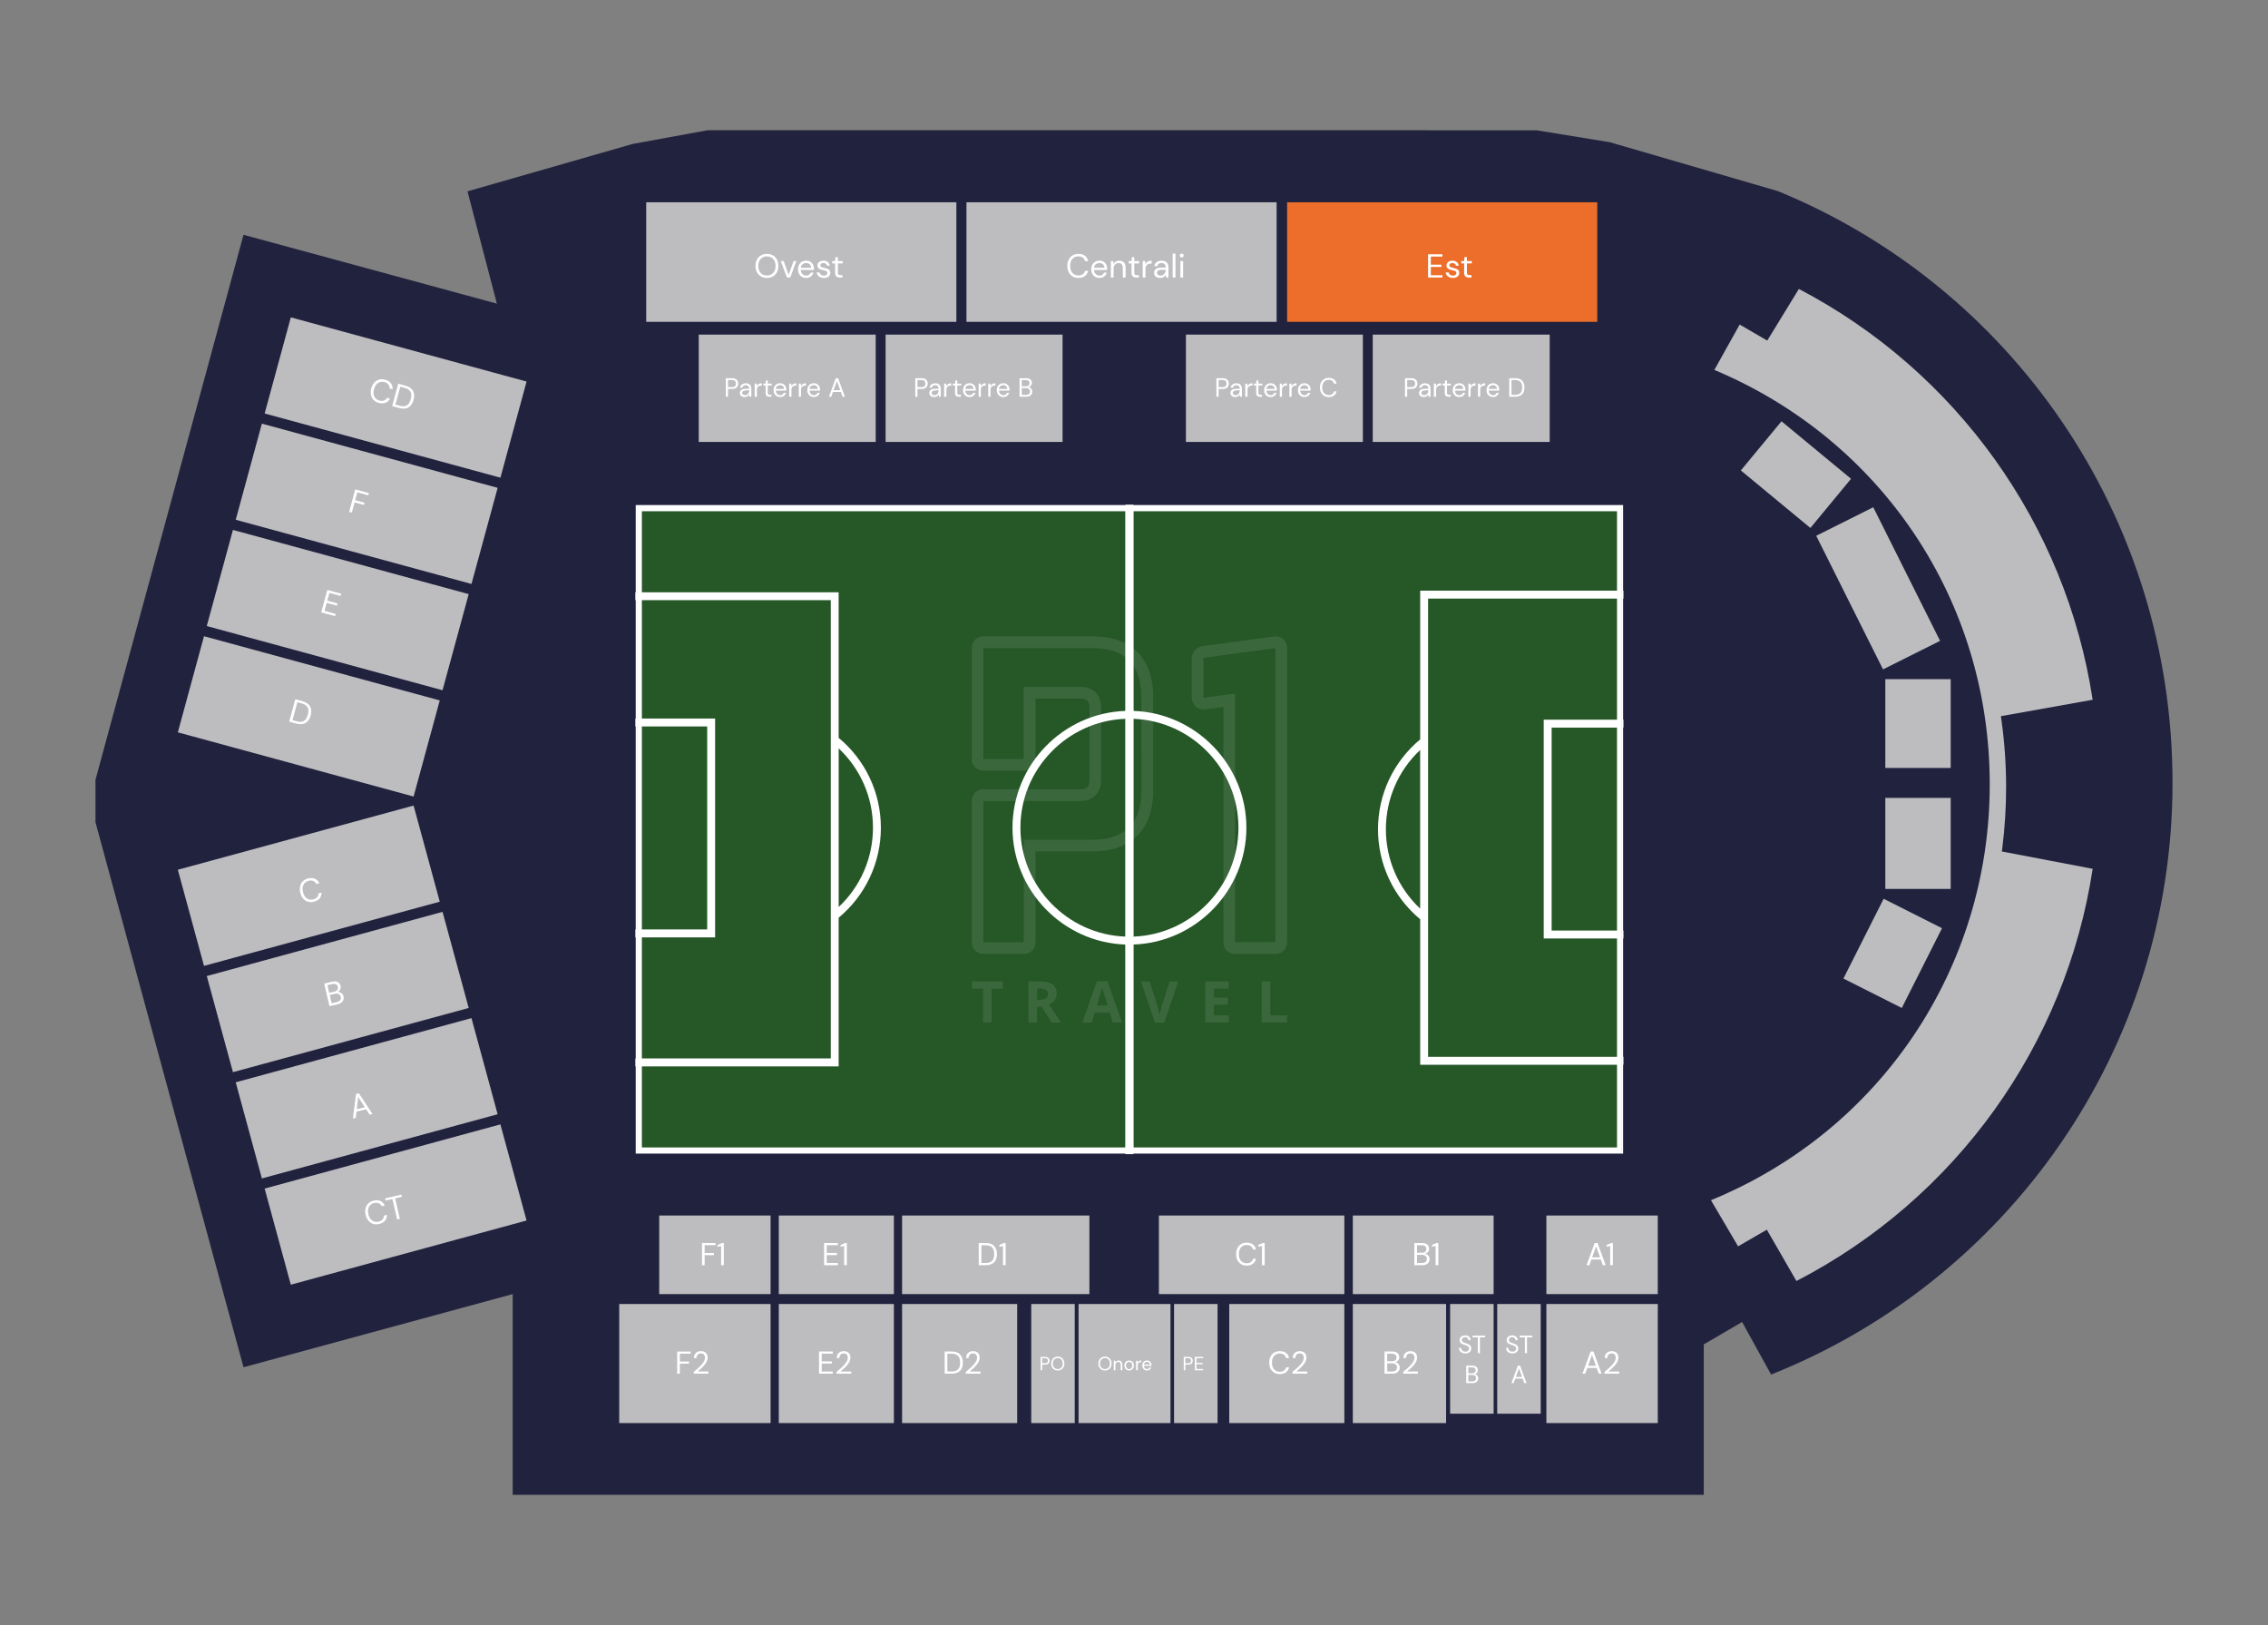
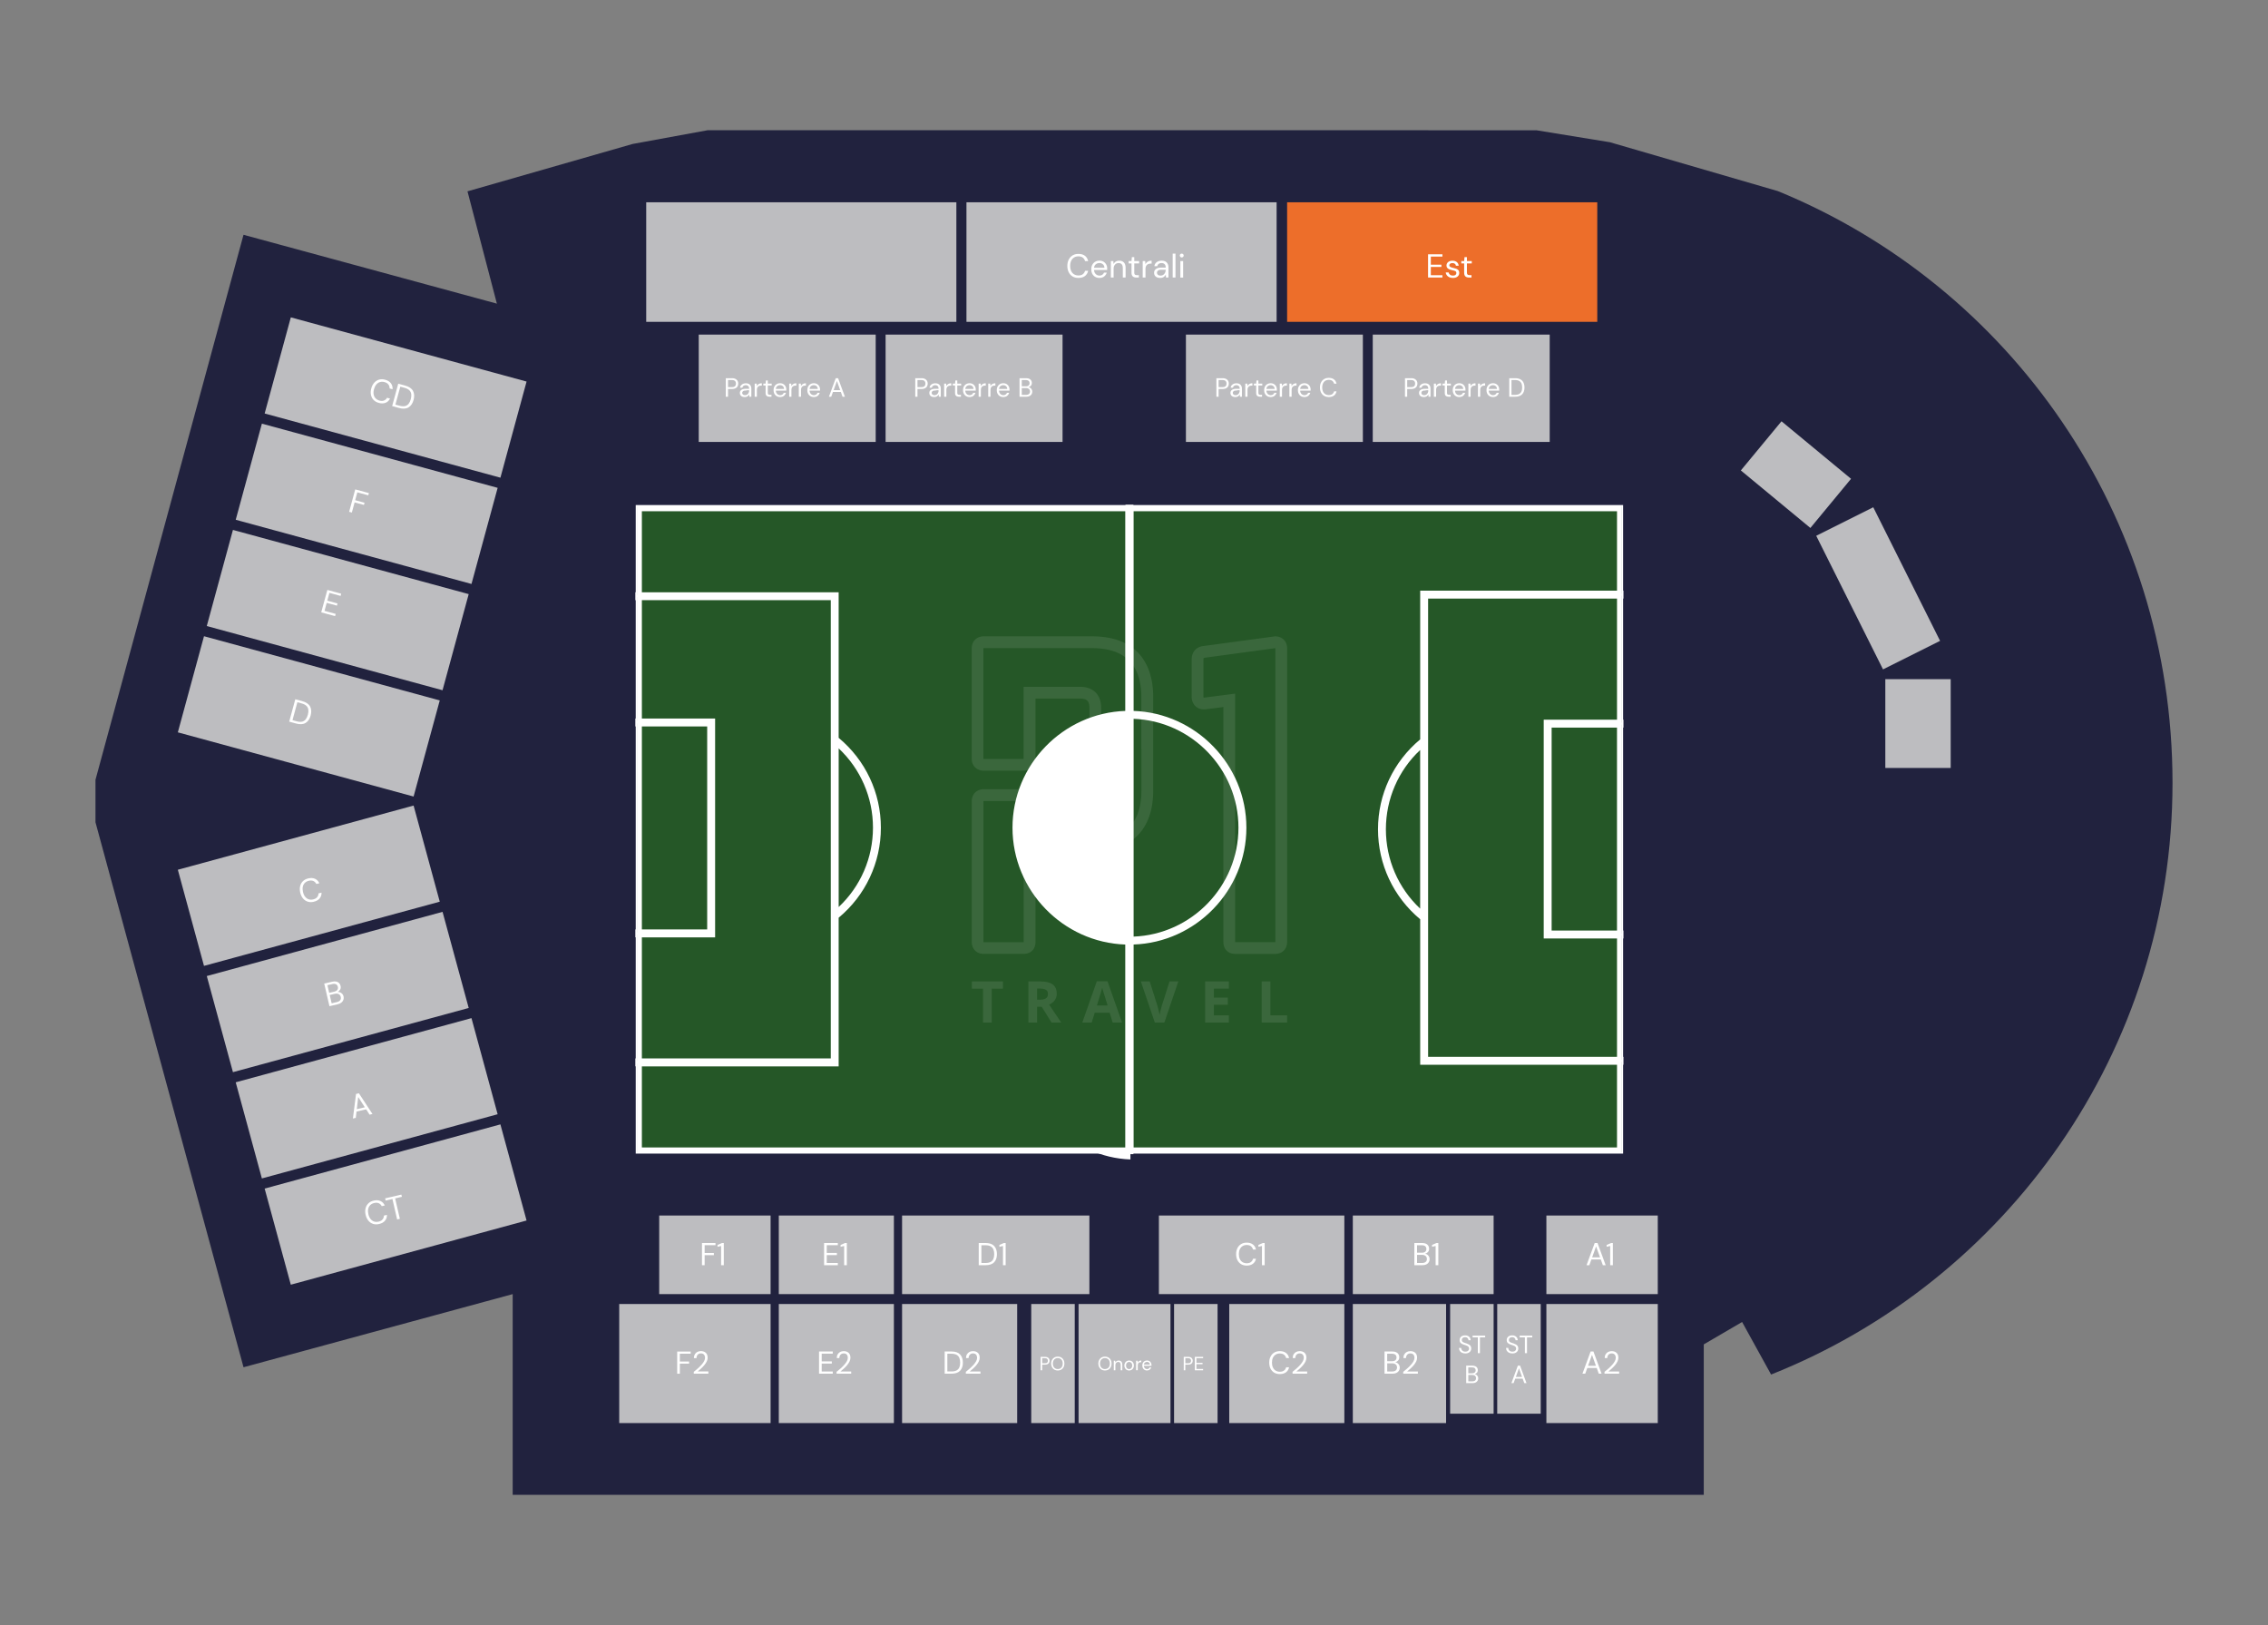
<svg xmlns="http://www.w3.org/2000/svg" id="Laag_1" data-name="Laag 1" viewBox="0 0 1072 768">
  <rect x="0" y="0" width="1072" height="768" fill="#808080" stroke="none" />
  <defs>
    <style>.cls-1{opacity:.1}.cls-2{stroke:#fff;stroke-miterlimit:10;stroke-width:.67px}.cls-2,.cls-3{fill:#255727}.cls-3,.cls-4,.cls-5,.cls-6,.cls-7{stroke-width:0}.cls-4{fill:#21223e}.cls-5{fill:#bdbdc0}.cls-6{fill:#fff}.cls-7{fill:#ed6e2a}</style>
  </defs>
  <g id="Sinigaglia">
    <path d="m840.17 90.27-79.21-23.05-34.65-5.64-102.94-.04H334.51l-35.49 6.5-78.06 22.39 13.9 53.07-119.76-32.54-69.97 257.57v20.07l69.98 257.57 127.22-34.57v94.85h562.98v-71.09l18.12-10.58 13.7 24.83c111.16-44.18 189.74-152.73 189.74-279.63s-76.99-234.87-186.7-279.73Z" class="cls-4" />
    <g id="Stand">
      <g>
        <path d="m822.835 222.333 19.214-23.234 32.868 27.18-19.215 23.234zM891.12 320.98h30.9v41.95h-30.9zM858.46 253.217l26.966-13.486L917 302.866l-26.965 13.486z" class="cls-5" />
-         <path d="M989.12 410.62C976.47 494 924.3 566.58 849.1 605.41l-13.98-24.26-13.59 7.87-12.82-21.8c80.13-32.85 131.77-109.75 131.77-196.53s-51.01-162.64-130.17-195.87l11.97-21.43 13.03 7.58 14.95-24.41c74.53 38.96 126.27 111.31 138.86 194.15l-43.37 7.76.26 1.87c1.47 10.43 2.21 21.11 2.21 31.73 0 9.54-.6 19.13-1.78 28.51l-.23 1.83 42.91 8.19Z" class="cls-5" />
-         <path d="m871.315 462.46 19.01-37.698 27.59 13.913-19.009 37.698zM891.12 377.09h30.9v43.01h-30.9z" class="cls-5" />
      </g>
    </g>
    <g id="Ground">
      <path d="M533.2 444.7c-29.85 0-54.13-24.28-54.13-54.13s24.28-54.13 54.13-54.13 54.13 24.28 54.13 54.13-24.28 54.13-54.13 54.13Zm0-106.85c-29.07 0-52.73 23.65-52.73 52.73s23.65 52.73 52.73 52.73 52.73-23.65 52.73-52.73-23.65-52.73-52.73-52.73Z" class="cls-6" />
      <g>
        <path d="m394.26 432.76-.88-1.09c12.51-10.07 19.69-25.05 19.69-41.09s-7.17-31.01-19.68-41.09l.88-1.09c12.84 10.34 20.2 25.71 20.2 42.18s-7.37 31.85-20.21 42.19Z" class="cls-6" />
-         <path d="M394.51 502.26h-93.78v-1.4h92.38V281.81h-92.38v-1.4h93.78v221.85z" class="cls-6" />
-         <path d="M336.08 441.25h-35.35v-1.4h33.95v-98.33h-33.95v-1.4h35.35v101.13z" class="cls-6" />
      </g>
      <g>
        <path d="M672.13 433.51c-12.84-10.34-20.2-25.71-20.2-42.17s7.37-31.85 20.21-42.19l.88 1.09c-12.52 10.07-19.69 25.05-19.69 41.1s7.17 31.01 19.68 41.09l-.88 1.09Z" class="cls-6" />
        <path d="M765.67 501.5h-93.78V279.65h93.78v1.4h-92.38V500.1h92.38v1.4z" class="cls-6" />
        <path d="M765.67 441.78h-35.35V340.66h35.35v1.4h-33.95v98.32h33.95v1.4z" class="cls-6" />
      </g>
      <g id="Ground-2" data-name="Ground">
        <path d="M534.54 337.11c-.24-.02-.46-.02-.7-.02s-.46 0-.7.02c-29.52.36-53.4 24.48-53.4 54.06s23.88 53.72 53.4 54.08c.24.02.46.02.7.02s.46 0 .7-.02c29.5-.36 53.4-24.48 53.4-54.08s-23.9-53.7-53.4-54.06Zm0 106.73c-.22.02-.46.02-.7.02s-.48 0-.7-.02c-28.74-.36-52-23.86-52-52.68s23.26-52.3 52-52.66c.22-.02.46-.02.7-.02s.48 0 .7.02c28.74.36 52 23.86 52 52.66s-23.26 52.32-52 52.68Z" class="cls-2" />
        <g>
          <g>
            <path d="M415.19 391.17c0 16.36-7.26 31.64-19.96 41.98-.08.06-.16.14-.24.2l-.88-1.1c.38-.3.76-.62 1.12-.96 11.8-10 18.56-24.56 18.56-40.12s-6.76-30.08-18.56-40.1c-.36-.34-.74-.66-1.12-.96l.88-1.08c.08.06.16.14.24.2 12.7 10.34 19.96 25.6 19.96 41.94Z" class="cls-3" />
            <path d="m395.05 434.8-.98-.72-1.61-2.02.92-.73c.36-.29.71-.59 1.05-.9 11.57-9.81 18.19-24.11 18.19-39.26s-6.61-29.41-18.15-39.21c-.38-.35-.73-.65-1.09-.93l-.93-.74 2.35-2.89 1.13.89c13 10.58 20.43 26.2 20.43 42.88s-7.43 32.33-20.39 42.89l-.92.75Z" class="cls-6" />
          </g>
          <g>
            <path d="M395.23 281.07v221.71h-93.71v-1.4h92.33V282.47h-92.33v-1.4h93.71z" class="cls-3" />
            <path d="M396.4 503.95h-96.06v-3.74h92.34V283.65h-92.34v-3.75h96.06v224.05z" class="cls-6" />
          </g>
          <g>
            <path d="M336.83 340.75v101.07h-35.31v-1.4h33.91v-98.27h-33.91v-1.4h35.31z" class="cls-3" />
            <path d="M338.01 442.99h-37.67v-3.74h33.92v-95.93h-33.92v-3.74h37.67v103.41z" class="cls-6" />
          </g>
        </g>
        <g>
          <g>
            <path d="M672.43 432.02c.36.34.74.66 1.12.96l-.88 1.1c-.08-.06-.16-.14-.24-.2-12.68-10.34-19.94-25.6-19.94-41.96s7.26-31.6 19.94-41.94c.08-.08.18-.14.26-.22l.88 1.1c-.38.3-.76.62-1.14.98-11.82 10-18.54 24.56-18.54 40.08s6.74 30.1 18.54 40.1Z" class="cls-3" />
            <path d="m672.87 435.71-1.18-.92c-12.95-10.56-20.37-26.18-20.37-42.87s7.43-32.29 20.37-42.85l.93-.93.99.88 1.62 2.02-.93.73c-.35.28-.71.58-1.06.91-11.57 9.79-18.17 24.07-18.17 39.23s6.61 29.44 18.12 39.2l.05.04c.33.32.68.61 1.04.89l.93.73-2.34 2.92Z" class="cls-6" />
          </g>
          <g>
            <path d="M673.83 281.71v218.93h92.31v1.4h-93.71V280.31h93.71v1.4h-92.31z" class="cls-3" />
            <path d="M767.32 503.21h-96.06V279.14h96.06v3.75H675v216.58h92.32v3.74z" class="cls-6" />
          </g>
          <g>
            <path d="M732.23 342.69v98.27h33.91v1.38h-35.31V341.29h35.31v1.4h-33.91z" class="cls-3" />
            <path d="M767.32 443.51h-37.67V340.12h37.67v3.74H733.4v95.93h33.92v3.72z" class="cls-6" />
          </g>
        </g>
        <path d="M300.82 239.02v305.84h466.03V239.02H300.82Zm464.65 304.44H302.22V240.42h463.25v303.04Z" class="cls-2" />
        <g>
          <path d="M732.23 342.69h33.24v98.27h-33.24z" class="cls-3" />
          <path d="M766.64 442.13h-35.58V341.51h35.58v100.62Zm-33.24-2.34h30.89v-95.93H733.4v95.93Z" class="cls-6" />
        </g>
        <g>
          <path d="M672.43 351.85v80.17c-11.8-10-18.54-24.54-18.54-40.1s6.72-30.08 18.54-40.08Z" class="cls-3" />
          <path d="m673.6 434.55-1.93-1.63c-12.05-10.21-18.95-25.15-18.95-40.99s6.91-30.78 18.95-40.97l1.93-1.63v85.23Zm-2.35-80.09c-10.32 9.66-16.19 23.17-16.19 37.47s5.87 27.8 16.19 37.48v-74.95Z" class="cls-6" />
        </g>
        <g>
          <path d="M730.83 341.29v101.05h34.63v58.3h-91.63V281.71h91.63v59.58h-34.63z" class="cls-3" />
          <path d="M766.64 501.81h-93.98V280.54h93.98v61.92H732v98.71h34.64v60.64Zm-91.63-2.34h89.29v-55.95h-34.64v-103.4h34.64v-57.23h-89.29v216.58Z" class="cls-6" />
        </g>
        <g>
          <path d="M652.49 391.93c0 16.36 7.26 31.62 19.94 41.96v68.15h93.03v41.42H534.54v-98.21c29.5-.36 53.4-24.48 53.4-54.08s-23.9-53.7-53.4-54.06v-96.69h230.92v39.9h-93.03v69.67c-12.68 10.34-19.94 25.6-19.94 41.94Z" class="cls-3" />
          <path d="M766.64 544.63H533.37V444.09h1.16c28.8-.37 52.24-24.1 52.24-52.92s-23.43-52.53-52.24-52.88l-1.16-.02v-99.02h233.27v42.24h-93.03v69.06l-.43.35c-12.4 10.11-19.51 25.06-19.51 41.03s7.11 30.94 19.51 41.05l.43.35v67.54h93.03v43.76Zm-230.92-2.34H764.3v-39.08h-93.03v-68.77c-12.68-10.55-19.94-26.01-19.94-42.51s7.26-31.94 19.94-42.49v-70.29h93.03V241.6H535.72v94.37c29.55.98 53.4 25.51 53.4 55.2s-23.85 54.24-53.4 55.22v95.89Z" class="cls-6" />
        </g>
        <g>
          <path d="M533.14 338.51v105.33c-28.74-.36-52-23.86-52-52.68s23.26-52.3 52-52.66Z" class="cls-3" />
-           <path d="m534.31 445.03-1.19-.02c-29.31-.37-53.16-24.52-53.16-53.85s23.85-53.46 53.16-53.83l1.19-.02v107.71Zm-2.35-105.32c-27.49.98-49.65 23.81-49.65 51.46s22.16 50.5 49.65 51.47V339.71Z" class="cls-6" />
+           <path d="m534.31 445.03-1.19-.02c-29.31-.37-53.16-24.52-53.16-53.85s23.85-53.46 53.16-53.83l1.19-.02v107.71Zc-27.49.98-49.65 23.81-49.65 51.46s22.16 50.5 49.65 51.47V339.71Z" class="cls-6" />
        </g>
        <g>
          <path d="M586.54 391.17c0 28.82-23.26 52.32-52 52.68V338.52c28.74.36 52 23.86 52 52.66Z" class="cls-3" />
          <path d="M533.37 445.03V337.32l1.19.02c29.31.37 53.15 24.51 53.15 53.83s-23.85 53.48-53.15 53.85l-1.19.02Zm2.35-105.32v102.93c27.49-.98 49.65-23.82 49.65-51.47s-22.16-50.48-49.65-51.46Z" class="cls-6" />
        </g>
        <g>
          <path d="M479.74 391.17c0 29.6 23.88 53.72 53.4 54.08v98.21H302.22v-40.68h93.01v-69.64c12.7-10.34 19.96-25.62 19.96-41.98s-7.26-31.6-19.96-41.94v-68.16h-93.01V240.4h230.92v96.69c-29.52.36-53.4 24.48-53.4 54.06Z" class="cls-3" />
          <path d="M534.31 544.63H301.04v-43.02h93.01v-69.02l.43-.35c12.41-10.11 19.53-25.07 19.53-41.07s-7.12-30.93-19.53-41.03l-.43-.35v-67.54h-93.01v-43h233.27v99.02l-1.16.02c-28.8.35-52.24 24.07-52.24 52.88s23.43 52.55 52.24 52.9h1.16v100.56Zm-230.92-2.34h228.58V446.4c-29.55-.98-53.4-25.51-53.4-55.22s23.85-54.22 53.4-55.2v-94.37H303.39v38.31h93.01v68.78c12.69 10.54 19.96 26 19.96 42.49s-7.27 31.98-19.96 42.53v70.25h-93.01v38.33Z" class="cls-6" />
        </g>
        <g>
          <path d="M413.79 391.17c0 15.56-6.76 30.12-18.56 40.12v-80.21c11.8 10.02 18.56 24.56 18.56 40.1Z" class="cls-3" />
          <path d="M394.06 433.81v-85.28l1.93 1.64c12.06 10.24 18.97 25.18 18.97 40.99s-6.92 30.79-18.97 41.01l-1.93 1.63Zm2.35-80.13v74.98c10.34-9.69 16.21-23.22 16.21-37.5s-5.88-27.77-16.21-37.48Z" class="cls-6" />
        </g>
        <g>
          <path d="M302.22 342.15h33.22v98.27h-33.22z" class="cls-3" />
          <path d="M336.61 441.59h-35.56V340.97h35.56v100.62Zm-33.22-2.34h30.87v-95.93h-30.87v95.93Z" class="cls-6" />
        </g>
        <g>
          <path d="M393.85 282.47v218.91h-91.63v-59.56h34.61V340.75h-34.61v-58.28h91.63z" class="cls-3" />
          <path d="M395.02 502.55h-93.98v-61.9h34.62v-98.73h-34.62V281.3h93.98v221.25Zm-91.63-2.34h89.29V283.65h-89.29v55.93h34.62V443h-34.62v57.21Z" class="cls-6" />
        </g>
        <g>
          <path d="M533.14 239.72h1.4V544.3h-1.4z" class="cls-3" />
          <path d="M531.97 238.54h3.75v306.92h-3.75z" class="cls-6" />
        </g>
        <g class="cls-1">
          <g>
            <path d="M604.15 300.9c-.46-.1-.94-.16-1.45-.16l-8.73 1.18-8.73 1.18-7.46 1.01-8.62 1.16c-1.41.12-2.61.56-3.54 1.25-1.11.82-1.85 2.02-2.18 3.51-.12.56-.19 1.16-.19 1.8v17.34c0 1.06.21 2.03.6 2.87.91 1.98 2.8 3.22 5.21 3.22.38 0 .78-.03 1.12-.08l8.07-1.04v111.02c0 1.66.52 3.03 1.44 4.01.99 1.06 2.44 1.66 4.23 1.66h18.79c3.34 0 5.67-2.33 5.67-5.67V306.41c0-2.83-1.68-4.93-4.22-5.51Zm-1.33 39.01v105.36H583.81V327.82l-14.4 1.86c-.21.03-.44.03-.53.01-.03-.09-.07-.25-.07-.52v-17.34c0-.64.13-.85.12-.85 0 0 .19-.13.75-.17l1.62-.22 7.47-1.01 8.73-1.19 15.31-2.08v33.6ZM544.08 320.34c-1.24-5.3-3.63-9.58-7.09-12.78a22.282 22.282 0 0 0-4.97-3.46c-2.5-1.3-5.35-2.23-8.53-2.77-2.24-.39-4.65-.59-7.21-.59h-51.31c-3.34 0-5.67 2.33-5.67 5.67v52.15c0 3.2 2.14 5.46 5.25 5.65.14 0 .28.02.42.02h18.79c3.44 0 5.67-2.23 5.67-5.67v-28.42h21.07c1.51 0 2.49.28 3.15.76.76.56 1.07 1.4 1.22 2.42.05.39.08.81.08 1.27v33.96c0 1.79-.47 3.03-1.4 3.69-.05.03-.1.07-.14.1l-.32.15c-.1.05-.2.1-.35.18-.04 0-.07.02-.11.02-.12.03-.24.05-.32.07-.13.03-.25.06-.37.1-.06.02-.11.03-.13.04-.41.06-.85.09-1.3.09h-45.53c-.26 0-.51.02-.75.05-2.93.33-4.92 2.54-4.92 5.62v66.48c0 1.62.55 2.99 1.49 3.99 1 1.06 2.45 1.68 4.18 1.68h18.79c3.44 0 5.67-2.23 5.67-5.67v-42.75h26.85c1.15 0 2.26-.04 3.29-.11 3-.21 5.75-.73 8.25-1.54 1.19-.38 2.32-.83 3.39-1.34 6.09-2.91 10.28-7.89 12.35-14.71.93-3.05 1.43-6.47 1.5-10.23 0-.29.01-.57.01-.86v-44.08c0-.59-.01-1.17-.03-1.74-.1-2.67-.42-5.16-.96-7.46Zm-4.57 33.49v19.79c0 2.56-.22 4.91-.66 7.06-1.59 7.87-6.11 12.9-13.49 15.02-1.88.54-3.95.9-6.21 1.06-.9.07-1.87.1-2.89.1h-32.41v48.42H464.84v-66.7h45.64c.73 0 1.44-.05 2.16-.16.28-.05.53-.11.77-.18l.37-.09c.28-.06.55-.13.83-.23.26-.09.49-.21.72-.33l.24-.12c.28-.12.56-.26.82-.43.13-.08.25-.18.37-.28 1.71-1.23 3.71-3.64 3.71-8.2V334.6c0-.73-.04-1.4-.14-2.05-.33-2.35-1.29-4.23-2.78-5.58-1.4-1.27-3.27-2.05-5.54-2.3-.5-.05-1.02-.08-1.55-.08h-26.63V358.68H464.82v-52.37h51.42c.75 0 1.47.02 2.18.06 3.76.19 7.02.9 9.78 2.11 1.81.8 3.41 1.81 4.79 3.05 3.49 3.14 5.58 7.69 6.25 13.62.16 1.39.24 2.85.24 4.39v24.29Z" class="cls-6" />
          </g>
          <g>
            <path d="M468.76 483.27h-4.12v-16.01h-5.28v-3.43h14.68v3.43h-5.28v16.01ZM490.19 475.81v7.46h-4.12v-19.44h5.66c2.64 0 4.6.48 5.86 1.44 1.27.96 1.9 2.42 1.9 4.38 0 1.14-.31 2.16-.94 3.05-.63.89-1.52 1.59-2.67 2.09 2.93 4.37 4.83 7.19 5.72 8.47h-4.57l-4.64-7.46h-2.19Zm0-3.35h1.33c1.3 0 2.26-.22 2.89-.65.62-.43.93-1.12.93-2.05s-.32-1.58-.95-1.97c-.63-.39-1.62-.59-2.95-.59h-1.25v5.25ZM525.92 483.27l-1.41-4.63h-7.09l-1.41 4.63h-4.44l6.86-19.52h5.04l6.89 19.52h-4.44Zm-2.39-8.08c-1.3-4.19-2.04-6.56-2.2-7.11-.16-.55-.28-.98-.35-1.3-.29 1.13-1.13 3.94-2.51 8.42h5.07ZM552.79 463.83h4.16l-6.61 19.44h-4.49l-6.59-19.44h4.16l3.66 11.57c.2.68.41 1.48.63 2.39.22.91.35 1.54.41 1.89.1-.82.43-2.24 1-4.28l3.68-11.57ZM580.83 483.27h-11.2v-19.44h11.2v3.38h-7.07v4.27h6.58v3.38h-6.58v5.01h7.07v3.4ZM596.36 483.27v-19.44h4.12v16.04h7.88v3.4h-12.01Z" class="cls-6" />
          </g>
        </g>
      </g>
    </g>
  </g>
  <g>
    <path d="M84.056 411.048 195.49 380.71l12.368 45.426-111.434 30.339zM97.74 461.28l111.435-30.338 12.367 45.426-111.434 30.339zM111.413 511.503l111.434-30.338 12.367 45.426L123.78 556.93zM125.088 561.725l111.433-30.338 12.368 45.426-111.434 30.339z" class="cls-5" />
  </g>
  <g>
    <path d="m236.529 225.753-111.434-30.339 12.367-45.426 111.434 30.338zM222.853 275.98 111.42 245.643l12.368-45.426 111.434 30.338zM209.168 326.208 97.734 295.87l12.368-45.427 111.434 30.339zM195.49 376.446 84.056 346.107l12.368-45.426 111.434 30.338z" class="cls-5" />
  </g>
  <path d="M305.44 95.6h146.6v56.5h-146.6zM456.81 95.6h146.6v56.5h-146.6z" class="cls-5" />
  <path d="M608.37 95.6h146.6v56.5h-146.6z" class="cls-7" />
  <path d="M330.27 158.13h83.64v50.73h-83.64zM418.59 158.13h83.64v50.73h-83.64zM560.54 158.13h83.64v50.73h-83.64zM648.85 158.13h83.64v50.73h-83.64z" class="cls-5" />
  <g>
    <path d="M311.58 574.46h52.65v37.14h-52.65zM368.11 574.46h54.4v37.14h-54.4zM730.92 574.46h52.65v37.14h-52.65zM639.43 574.46h66.55v37.14h-66.55zM426.38 574.46h88.53v37.14h-88.53zM547.77 574.46h87.65v37.14h-87.65z" class="cls-5" />
  </g>
  <g>
    <path d="M292.68 616.28h71.55v56.27h-71.55zM368.11 616.28h54.4v56.27h-54.4zM426.38 616.28h54.4v56.27h-54.4zM509.8 616.28h43.44v56.27H509.8zM639.43 616.28h44.08v56.27h-44.08zM730.92 616.28h52.65v56.27h-52.65zM685.42 616.28h20.56v51.84h-20.56zM554.94 616.28h20.56v56.27h-20.56zM487.43 616.28h20.56v56.27h-20.56zM707.68 616.28h20.56v51.84h-20.56zM581.02 616.28h54.4v56.27h-54.4z" class="cls-5" />
  </g>
  <g>
-     <path d="M362.5 131.35c-1.08 0-2.02-.24-2.83-.71a5.017 5.017 0 0 1-1.9-2c-.46-.86-.68-1.85-.68-2.97s.23-2.11.68-2.96c.45-.85 1.09-1.52 1.9-2s1.76-.72 2.83-.72 2.04.24 2.85.72 1.44 1.15 1.89 2c.45.85.68 1.84.68 2.96s-.23 2.11-.68 2.97c-.45.86-1.08 1.52-1.89 2-.81.48-1.76.71-2.85.71Zm0-1.16c.81 0 1.51-.18 2.13-.54.61-.36 1.09-.88 1.43-1.55s.51-1.48.51-2.42-.17-1.75-.51-2.42c-.34-.67-.82-1.19-1.43-1.55-.61-.36-1.32-.54-2.13-.54s-1.51.18-2.12.54c-.61.36-1.09.88-1.43 1.55-.34.67-.51 1.47-.51 2.42s.17 1.75.51 2.42c.34.67.81 1.19 1.43 1.55.61.36 1.32.54 2.12.54ZM371.98 131.16l-2.95-7.78h1.38l2.34 6.51 2.35-6.51h1.35l-2.95 7.78h-1.52ZM381.02 131.35c-.74 0-1.4-.17-1.98-.51-.57-.34-1.03-.81-1.36-1.42-.33-.61-.49-1.32-.49-2.15s.16-1.53.49-2.14c.32-.61.78-1.09 1.36-1.43.58-.34 1.25-.51 2.01-.51s1.4.17 1.95.51c.55.34.97.79 1.26 1.34.29.56.44 1.15.44 1.79v.74h-6.2c.03.59.17 1.09.42 1.48.25.39.56.69.93.89s.77.3 1.18.3c.54 0 1-.12 1.36-.38.37-.25.63-.59.8-1.02h1.3c-.21.72-.61 1.32-1.2 1.8s-1.35.71-2.27.71Zm0-7.04c-.63 0-1.18.19-1.67.57s-.77.94-.84 1.67h4.89c-.03-.7-.27-1.25-.72-1.65-.45-.4-1.01-.6-1.66-.6ZM389.43 131.35c-.93 0-1.7-.23-2.32-.7-.62-.47-.98-1.11-1.08-1.91h1.35c.08.41.3.76.65 1.06.35.3.82.45 1.42.45.56 0 .96-.12 1.22-.35.26-.24.39-.52.39-.84 0-.47-.17-.78-.51-.94-.34-.16-.82-.3-1.44-.42-.42-.08-.84-.21-1.25-.36s-.77-.38-1.05-.67c-.28-.29-.42-.67-.42-1.14 0-.68.25-1.24.76-1.67.51-.43 1.19-.65 2.06-.65s1.5.21 2.03.62.83 1 .92 1.76h-1.3c-.05-.4-.22-.71-.51-.93-.29-.23-.67-.34-1.15-.34s-.83.1-1.09.3c-.26.2-.38.46-.38.79s.16.56.49.74c.33.18.78.33 1.34.45.48.1.94.23 1.37.38.43.15.79.38 1.07.68.28.3.42.73.42 1.29 0 .7-.25 1.28-.79 1.73-.54.45-1.27.68-2.19.68ZM397.02 131.16c-.71 0-1.27-.17-1.68-.52-.41-.35-.61-.97-.61-1.87v-4.28h-1.35v-1.11h1.35l.17-1.87h1.14v1.87h2.29v1.11h-2.29v4.28c0 .49.1.82.3 1 .2.17.55.26 1.05.26h.81v1.13h-1.19Z" class="cls-6" />
-   </g>
+     </g>
  <g>
    <path d="M179.05 190.41c-1.04-.28-1.87-.75-2.5-1.42-.63-.66-1.03-1.46-1.22-2.4-.19-.93-.14-1.95.16-3.04.29-1.08.76-1.98 1.4-2.69s1.39-1.19 2.27-1.45c.88-.26 1.84-.25 2.88.04 1.21.33 2.12.89 2.72 1.68.6.79.87 1.73.8 2.83l-1.41-.38c.02-.7-.17-1.32-.56-1.85s-1.01-.92-1.86-1.15c-.76-.21-1.46-.21-2.13-.01-.66.19-1.23.57-1.72 1.14-.48.57-.85 1.3-1.1 2.21-.25.91-.31 1.73-.17 2.47.13.74.43 1.35.9 1.85.47.5 1.08.86 1.84 1.07.85.23 1.57.22 2.18-.04.61-.25 1.08-.68 1.41-1.28l1.41.38c-.49.96-1.19 1.63-2.11 1.99s-1.98.39-3.19.06ZM185.35 191.93l2.88-10.6 3.25.89c1.87.51 3.11 1.36 3.74 2.54s.71 2.61.26 4.27c-.44 1.63-1.23 2.79-2.37 3.49-1.14.7-2.65.8-4.51.29l-3.25-.89Zm1.56-.71 1.95.53c1.03.28 1.9.34 2.6.16s1.27-.54 1.7-1.1c.43-.56.77-1.27 1-2.14.24-.89.32-1.68.23-2.39-.09-.71-.39-1.32-.91-1.83s-1.29-.9-2.32-1.18l-1.95-.53-2.31 8.48Z" class="cls-6" />
  </g>
  <path d="m165.02 241.88 2.89-10.6 6.45 1.76-.28 1.05-5.18-1.41-1.01 3.72 4.41 1.2-.28 1.03-4.41-1.2-1.3 4.8-1.27-.35ZM151.83 289.4l2.89-10.6 6.55 1.78-.28 1.05-5.28-1.44-1.01 3.69 4.83 1.32-.28 1.03-4.83-1.32-1.03 3.78 5.28 1.44-.28 1.05-6.55-1.78ZM136.69 341.06l2.89-10.6 3.25.89c1.86.51 3.11 1.36 3.74 2.54.62 1.19.71 2.61.26 4.27-.44 1.63-1.23 2.79-2.37 3.49-1.14.7-2.65.8-4.51.29l-3.25-.89Zm1.56-.71 1.95.53c1.03.28 1.9.34 2.6.17s1.27-.54 1.7-1.1c.43-.56.77-1.27 1.01-2.14.24-.89.32-1.68.23-2.39-.09-.71-.39-1.32-.91-1.83s-1.29-.9-2.32-1.18l-1.95-.53-2.31 8.48ZM148.29 426.19c-1.05.24-2.01.22-2.87-.07-.87-.29-1.61-.8-2.22-1.53-.61-.74-1.04-1.65-1.3-2.75-.25-1.09-.26-2.1-.04-3.03s.66-1.71 1.31-2.35c.65-.65 1.5-1.09 2.55-1.33 1.22-.28 2.29-.22 3.19.19s1.59 1.11 2.04 2.11l-1.42.33c-.32-.62-.77-1.08-1.37-1.37-.6-.28-1.33-.33-2.18-.13-.77.18-1.39.5-1.88.99-.49.48-.81 1.09-.97 1.82-.16.73-.13 1.55.08 2.47.21.92.55 1.67 1.01 2.25.46.59 1.02.99 1.67 1.21.65.22 1.36.24 2.13.06.85-.2 1.49-.55 1.9-1.06.41-.51.62-1.11.64-1.8l1.42-.33c.03 1.08-.28 1.99-.92 2.75s-1.56 1.28-2.79 1.56ZM155.72 475.53l-2.48-10.7 3.76-.87c.75-.17 1.41-.2 1.96-.08.55.13.99.36 1.33.72s.57.79.68 1.3c.16.69.1 1.28-.18 1.76s-.66.86-1.14 1.14c.41-.02.81.05 1.19.22.38.17.71.41.99.74.27.32.46.71.56 1.14.12.54.1 1.06-.06 1.57s-.47.94-.93 1.33c-.46.38-1.06.66-1.81.83l-3.88.9Zm-.11-6.32 2.38-.55c.68-.16 1.17-.44 1.46-.85.29-.4.37-.89.24-1.46-.13-.54-.41-.93-.85-1.18-.44-.24-1.02-.28-1.74-.11l-2.34.54.84 3.6Zm1.15 4.95 2.46-.57c.73-.17 1.26-.47 1.58-.9.32-.43.4-.96.26-1.57-.14-.6-.46-1.03-.96-1.3-.5-.27-1.11-.32-1.82-.15l-2.43.56.91 3.93ZM166.81 528.61l1.47-11.61 1.36-.31 6.41 9.79-1.36.31-1.62-2.52-4.55 1.05-.36 2.98-1.34.31Zm1.84-4.42 3.79-.88-3.12-4.85-.67 5.73Z" class="cls-6" />
  <g>
    <path d="M179.2 578.47c-1.05.25-2.01.22-2.87-.06-.87-.29-1.61-.8-2.22-1.53s-1.04-1.65-1.3-2.75c-.25-1.1-.26-2.11-.04-3.03.22-.93.66-1.72 1.31-2.36.65-.65 1.5-1.09 2.55-1.33 1.22-.28 2.29-.22 3.19.19.9.41 1.59 1.11 2.04 2.11l-1.42.33c-.32-.62-.77-1.08-1.37-1.37-.6-.28-1.33-.33-2.18-.13-.77.18-1.39.5-1.88.99-.49.48-.81 1.09-.97 1.82-.16.73-.13 1.55.08 2.47.21.92.55 1.67 1.01 2.26.46.58 1.02.99 1.67 1.21s1.36.24 2.13.06c.85-.2 1.49-.55 1.9-1.06.41-.51.62-1.11.64-1.8l1.42-.33c.03 1.08-.28 2-.92 2.75-.63.76-1.56 1.28-2.79 1.56ZM187.71 576.31l-2.23-9.65-3.2.74-.24-1.05 7.67-1.78.25 1.05-3.19.74 2.23 9.65-1.28.3Z" class="cls-6" />
  </g>
  <g>
    <path d="M331.8 597.94v-10.49h6.38v1.03h-5.12v3.69h4.36v1.02h-4.36v4.75h-1.26ZM340.84 597.94v-9.08l-1.69.38v-.87l2.11-.92h.85v10.49h-1.27Z" class="cls-6" />
  </g>
  <g>
    <path d="M320.08 649.21v-10.48h6.38v1.03h-5.12v3.69h4.36v1.02h-4.36v4.75h-1.26ZM327.92 649.21v-.88c.71-.56 1.38-1.13 2.02-1.7.64-.57 1.2-1.14 1.69-1.7s.88-1.11 1.17-1.65c.28-.54.43-1.06.43-1.56 0-.37-.06-.71-.19-1.03a1.6 1.6 0 0 0-.61-.77c-.28-.2-.66-.29-1.14-.29s-.84.1-1.15.31c-.31.2-.54.47-.7.82s-.23.71-.23 1.09H328c0-.69.14-1.28.43-1.78s.68-.87 1.18-1.13c.5-.26 1.06-.39 1.69-.39.93 0 1.69.26 2.28.79.59.52.89 1.3.89 2.34 0 .62-.15 1.23-.46 1.83-.31.61-.7 1.19-1.18 1.75s-.99 1.09-1.54 1.58c-.54.49-1.05.93-1.52 1.32h5.06v1.05h-6.92Z" class="cls-6" />
  </g>
  <g>
    <path d="M389.52 597.94v-10.49h6.49v1.03h-5.23v3.66h4.78v1.02h-4.78v3.74h5.23v1.04h-6.49ZM399 597.94v-9.08l-1.69.38v-.87l2.11-.92h.85v10.49H399Z" class="cls-6" />
  </g>
  <g>
    <path d="M387.13 649.21v-10.49h6.49v1.03h-5.23v3.66h4.78v1.02h-4.78v3.74h5.23v1.04h-6.49ZM395.42 649.21v-.88c.71-.56 1.38-1.13 2.02-1.7.64-.57 1.2-1.14 1.69-1.7s.88-1.11 1.17-1.65c.28-.54.43-1.06.43-1.56 0-.37-.06-.72-.19-1.04-.12-.32-.33-.57-.61-.77-.28-.2-.66-.29-1.14-.29s-.84.1-1.15.31c-.31.21-.54.48-.7.82-.15.34-.23.7-.23 1.09h-1.21c0-.69.14-1.28.43-1.77.29-.5.68-.87 1.18-1.13s1.06-.39 1.69-.39c.93 0 1.69.26 2.28.78.59.53.89 1.31.89 2.34 0 .62-.15 1.23-.46 1.84-.31.6-.7 1.19-1.18 1.75s-.99 1.09-1.54 1.58c-.54.49-1.05.93-1.52 1.32h5.06v1.05h-6.92Z" class="cls-6" />
  </g>
  <g>
    <path d="M446.51 649.21v-10.49h3.22c1.85 0 3.21.47 4.08 1.41s1.31 2.23 1.31 3.87-.44 2.88-1.31 3.81c-.87.93-2.24 1.4-4.08 1.4h-3.22Zm1.26-1.05h1.93c1.02 0 1.83-.17 2.44-.5.6-.33 1.04-.81 1.3-1.44.26-.62.39-1.36.39-2.22s-.13-1.63-.39-2.26-.69-1.12-1.3-1.45c-.6-.34-1.42-.51-2.44-.51h-1.93v8.39ZM456.52 649.21v-.88c.71-.56 1.38-1.13 2.02-1.7.64-.57 1.2-1.14 1.69-1.7s.88-1.11 1.17-1.65c.28-.54.43-1.06.43-1.56 0-.37-.06-.72-.19-1.04-.12-.32-.33-.57-.61-.77-.28-.2-.66-.29-1.14-.29s-.84.1-1.15.31c-.31.21-.54.48-.7.82-.15.34-.23.7-.23 1.09h-1.21c0-.69.14-1.28.43-1.77.29-.5.68-.87 1.18-1.13s1.06-.39 1.69-.39c.93 0 1.69.26 2.28.78.59.53.89 1.31.89 2.34 0 .62-.15 1.23-.46 1.84-.31.6-.7 1.19-1.18 1.75s-.99 1.09-1.54 1.58c-.54.49-1.05.93-1.52 1.32h5.06v1.05h-6.92Z" class="cls-6" />
  </g>
  <g>
    <path d="M491.85 647.59v-6.34h2.08c.5 0 .9.08 1.22.24s.56.39.71.66c.15.28.23.59.23.94s-.08.66-.23.93c-.15.28-.39.5-.71.67s-.73.25-1.23.25h-1.32v2.65h-.76Zm.76-3.29h1.3c.51 0 .87-.11 1.08-.32.21-.22.32-.51.32-.88s-.11-.68-.32-.89c-.22-.22-.58-.32-1.08-.32h-1.3v2.42ZM499.97 647.7c-.62 0-1.17-.14-1.63-.41s-.83-.66-1.1-1.16c-.26-.5-.4-1.07-.4-1.71s.13-1.21.4-1.71c.26-.49.63-.88 1.1-1.16.47-.28 1.01-.42 1.63-.42s1.18.14 1.65.42c.47.28.83.66 1.09 1.16.26.49.39 1.06.39 1.71s-.13 1.22-.39 1.71c-.26.5-.62.88-1.09 1.16s-1.02.41-1.65.41Zm0-.67c.47 0 .87-.11 1.23-.31.35-.21.63-.51.82-.9s.29-.86.29-1.4-.1-1.01-.29-1.39-.47-.68-.82-.89c-.35-.21-.76-.31-1.23-.31s-.87.1-1.23.31c-.35.21-.63.51-.82.89-.2.39-.3.85-.3 1.39s.1 1.01.3 1.4c.2.39.47.69.82.9.35.21.76.31 1.23.31Z" class="cls-6" />
  </g>
  <g>
    <path d="M522.27 647.7c-.62 0-1.17-.14-1.63-.41s-.83-.66-1.1-1.16c-.26-.5-.4-1.07-.4-1.71s.13-1.21.4-1.71c.26-.49.63-.88 1.1-1.16.47-.28 1.01-.42 1.63-.42s1.18.14 1.65.42c.47.28.83.66 1.09 1.16.26.49.39 1.06.39 1.71s-.13 1.22-.39 1.71c-.26.5-.62.88-1.09 1.16s-1.02.41-1.65.41Zm0-.67c.47 0 .87-.11 1.23-.31.35-.21.63-.51.82-.9s.29-.86.29-1.4-.1-1.01-.29-1.39-.47-.68-.82-.89c-.35-.21-.76-.31-1.23-.31s-.87.1-1.23.31c-.35.21-.63.51-.82.89-.2.39-.3.85-.3 1.39s.1 1.01.3 1.4c.2.39.47.69.82.9.35.21.76.31 1.23.31ZM526.45 647.59v-4.49h.69l.04.81c.14-.28.35-.51.62-.67.27-.17.58-.25.92-.25.53 0 .96.16 1.27.49.32.32.48.82.48 1.49v2.63h-.76v-2.55c0-.94-.39-1.4-1.16-1.4-.39 0-.71.14-.97.42-.26.28-.38.68-.38 1.2v2.33h-.76ZM533.68 647.7c-.42 0-.8-.1-1.14-.29s-.61-.46-.8-.82-.29-.77-.29-1.25.1-.89.3-1.25c.2-.35.47-.63.81-.82.34-.19.72-.29 1.15-.29s.8.1 1.14.29c.34.19.61.46.8.82.2.35.29.77.29 1.25s-.1.89-.3 1.25-.47.63-.81.82c-.34.19-.72.29-1.15.29Zm0-.65c.26 0 .5-.06.73-.19s.4-.32.54-.57c.14-.25.21-.57.21-.94s-.07-.69-.2-.94-.31-.44-.54-.57-.46-.19-.72-.19-.5.06-.72.19-.41.32-.54.57c-.14.25-.21.57-.21.94s.07.69.21.94c.14.25.32.44.54.57s.46.19.71.19ZM537 647.59v-4.49h.69l.06.86c.14-.3.35-.53.64-.71s.64-.27 1.05-.27v.8h-.21c-.27 0-.51.05-.73.14s-.4.25-.53.47c-.13.22-.2.53-.2.93v2.26h-.76ZM542.14 647.7c-.43 0-.81-.1-1.14-.3s-.59-.47-.78-.82c-.19-.35-.29-.76-.29-1.24s.09-.88.28-1.24c.19-.35.45-.63.78-.83.33-.2.72-.3 1.16-.3s.81.1 1.13.3c.32.2.56.45.73.77.17.32.25.66.25 1.03V645.5h-3.58c.02.34.1.63.24.86.14.23.32.4.54.51.22.11.44.17.68.17.31 0 .58-.07.79-.22.21-.14.36-.34.46-.59h.75c-.12.42-.35.76-.69 1.04-.34.28-.78.41-1.31.41Zm0-4.07c-.36 0-.68.11-.97.33-.28.22-.44.54-.49.96h2.83c-.02-.41-.16-.72-.42-.95-.26-.23-.58-.34-.96-.34Z" class="cls-6" />
  </g>
  <g>
    <path d="M559.51 647.59v-6.34h2.08c.5 0 .9.08 1.22.24s.56.39.71.66c.15.28.23.59.23.94s-.08.66-.23.93c-.15.28-.39.5-.71.67s-.73.25-1.23.25h-1.32v2.65h-.76Zm.76-3.29h1.3c.51 0 .87-.11 1.08-.32.21-.22.32-.51.32-.88s-.11-.68-.32-.89c-.22-.22-.58-.32-1.08-.32h-1.3v2.42ZM564.75 647.59v-6.34h3.92v.63h-3.16v2.21h2.89v.62h-2.89v2.26h3.16v.63h-3.92Z" class="cls-6" />
  </g>
  <g>
    <path d="M604.92 649.39c-1.03 0-1.92-.23-2.66-.68-.74-.45-1.32-1.09-1.73-1.9-.41-.81-.61-1.76-.61-2.84s.2-2.01.61-2.82c.41-.82.99-1.45 1.73-1.91.75-.46 1.63-.69 2.66-.69 1.2 0 2.17.29 2.93.86.75.57 1.24 1.38 1.45 2.41h-1.39c-.16-.65-.49-1.17-.98-1.57-.5-.4-1.16-.59-2-.59-.75 0-1.4.17-1.96.52s-.99.84-1.3 1.48-.46 1.41-.46 2.31.15 1.67.46 2.32.74 1.14 1.3 1.48 1.21.52 1.96.52c.84 0 1.5-.19 2-.58.49-.38.82-.89.98-1.54h1.39c-.21 1.01-.69 1.8-1.45 2.37-.75.57-1.73.85-2.93.85ZM610.94 649.21v-.88c.71-.56 1.38-1.13 2.02-1.7.64-.57 1.2-1.14 1.69-1.7s.88-1.11 1.17-1.65c.28-.54.43-1.06.43-1.56 0-.37-.06-.72-.19-1.04-.12-.32-.33-.57-.61-.77-.28-.2-.66-.29-1.14-.29s-.84.1-1.15.31c-.31.21-.54.48-.7.82-.15.34-.23.7-.23 1.09h-1.21c0-.69.14-1.28.43-1.77.29-.5.68-.87 1.18-1.13s1.06-.39 1.69-.39c.93 0 1.69.26 2.28.78.59.53.89 1.31.89 2.34 0 .62-.15 1.23-.46 1.84-.31.6-.7 1.19-1.18 1.75s-.99 1.09-1.54 1.58c-.54.49-1.05.93-1.52 1.32h5.06v1.05h-6.92Z" class="cls-6" />
  </g>
  <g>
    <path d="M654.41 649.21v-10.49h3.69c.74 0 1.35.12 1.83.35.48.24.85.55 1.09.96.24.4.36.86.36 1.36 0 .68-.18 1.21-.55 1.6-.36.39-.8.66-1.31.81.39.07.74.22 1.06.46.32.24.57.54.76.9.19.36.28.75.28 1.18 0 .53-.13 1.01-.39 1.45-.26.44-.64.78-1.15 1.04s-1.13.38-1.86.38h-3.8Zm1.26-5.9h2.34c.67 0 1.18-.16 1.54-.47.36-.32.54-.75.54-1.31s-.18-.95-.53-1.27-.89-.48-1.6-.48h-2.29v3.53Zm0 4.85h2.41c.72 0 1.27-.17 1.66-.5.39-.33.59-.8.59-1.4s-.2-1.06-.61-1.41-.96-.53-1.66-.53h-2.38v3.85ZM663.26 649.21v-.88c.71-.56 1.38-1.13 2.02-1.7.64-.57 1.2-1.14 1.69-1.7s.88-1.11 1.17-1.65c.28-.54.43-1.06.43-1.56 0-.37-.06-.72-.19-1.04-.12-.32-.33-.57-.61-.77-.28-.2-.66-.29-1.14-.29s-.84.1-1.15.31c-.31.21-.54.48-.7.82-.15.34-.23.7-.23 1.09h-1.21c0-.69.14-1.28.43-1.77.29-.5.68-.87 1.18-1.13s1.06-.39 1.69-.39c.93 0 1.69.26 2.28.78.59.53.89 1.31.89 2.34 0 .62-.15 1.23-.46 1.84-.31.6-.7 1.19-1.18 1.75s-.99 1.09-1.54 1.58c-.54.49-1.05.93-1.52 1.32h5.06v1.05h-6.92Z" class="cls-6" />
  </g>
  <g>
    <path d="m747.96 649.21 3.87-10.49h1.33l3.85 10.49h-1.33l-.96-2.7h-4.46l-.97 2.7h-1.32Zm2.67-3.72h3.71l-1.86-5.18-1.86 5.18ZM758.4 649.21v-.88c.71-.56 1.38-1.13 2.02-1.7.64-.57 1.2-1.14 1.69-1.7s.88-1.11 1.17-1.65c.28-.54.43-1.06.43-1.56 0-.37-.06-.72-.19-1.04-.12-.32-.33-.57-.61-.77-.28-.2-.66-.29-1.14-.29s-.84.1-1.15.31c-.31.21-.54.48-.7.82-.15.34-.23.7-.23 1.09h-1.21c0-.69.14-1.28.43-1.77.29-.5.68-.87 1.18-1.13s1.06-.39 1.69-.39c.93 0 1.69.26 2.28.78.59.53.89 1.31.89 2.34 0 .62-.15 1.23-.46 1.84-.31.6-.7 1.19-1.18 1.75s-.99 1.09-1.54 1.58c-.54.49-1.05.93-1.52 1.32h5.06v1.05h-6.92Z" class="cls-6" />
  </g>
  <g>
    <path d="M692.59 639.64c-.61 0-1.13-.11-1.58-.33s-.8-.53-1.04-.92c-.24-.4-.36-.85-.36-1.37h1.04c0 .32.08.62.23.89s.37.49.66.65c.29.16.64.24 1.07.24.56 0 .99-.13 1.3-.4s.46-.6.46-1c0-.33-.07-.6-.21-.8s-.33-.36-.57-.49c-.24-.13-.51-.24-.83-.33-.31-.1-.64-.2-.97-.32-.64-.22-1.11-.49-1.42-.82s-.46-.75-.46-1.28c0-.44.09-.83.31-1.17.21-.34.51-.61.9-.8.39-.19.85-.29 1.39-.29s.98.1 1.37.3c.39.2.69.47.91.81.22.35.33.74.34 1.18h-1.04c0-.23-.06-.45-.18-.68s-.3-.41-.54-.55c-.24-.14-.54-.21-.9-.21-.45 0-.82.11-1.1.34-.29.24-.43.56-.43.98 0 .35.1.63.3.82.2.19.48.34.84.46s.78.26 1.25.42c.39.14.75.31 1.06.5s.56.43.74.73.27.68.27 1.14c0 .4-.1.77-.31 1.12-.2.35-.51.64-.93.86-.41.22-.93.33-1.55.33ZM698.52 639.5v-7.45h-2.47v-.82h5.93v.82h-2.47v7.45h-.99ZM693.02 653.67v-8.26h2.9c.58 0 1.07.09 1.45.28.38.18.67.44.86.75.19.32.28.67.28 1.07 0 .53-.14.95-.43 1.26-.29.31-.63.52-1.03.64.31.06.59.18.84.36.25.19.45.43.6.71.15.28.22.6.22.93 0 .42-.1.8-.31 1.14-.2.34-.51.61-.91.82-.4.2-.89.3-1.46.3h-3Zm.99-4.65h1.84c.53 0 .93-.12 1.22-.37.28-.25.42-.59.42-1.04 0-.42-.14-.75-.42-1s-.7-.38-1.26-.38H694v2.79Zm0 3.82h1.9c.57 0 1-.13 1.31-.4.31-.27.46-.63.46-1.1s-.16-.84-.48-1.12c-.32-.28-.76-.42-1.31-.42h-1.88v3.04Z" class="cls-6" />
  </g>
  <g>
    <path d="M714.84 639.64c-.61 0-1.13-.11-1.58-.33s-.8-.53-1.04-.92c-.24-.4-.36-.85-.36-1.37h1.04c0 .32.08.62.23.89s.37.49.66.65c.29.16.64.24 1.07.24.56 0 .99-.13 1.3-.4s.46-.6.46-1c0-.33-.07-.6-.21-.8s-.33-.36-.57-.49c-.24-.13-.51-.24-.83-.33-.31-.1-.64-.2-.97-.32-.64-.22-1.11-.49-1.42-.82s-.46-.75-.46-1.28c0-.44.09-.83.31-1.17.21-.34.51-.61.9-.8.39-.19.85-.29 1.39-.29s.98.1 1.37.3c.39.2.69.47.91.81.22.35.33.74.34 1.18h-1.04c0-.23-.06-.45-.18-.68s-.3-.41-.54-.55c-.24-.14-.54-.21-.9-.21-.45 0-.82.11-1.1.34-.29.24-.43.56-.43.98 0 .35.1.63.3.82.2.19.48.34.84.46s.78.26 1.25.42c.39.14.75.31 1.06.5s.56.43.74.73.27.68.27 1.14c0 .4-.1.77-.31 1.12-.2.35-.51.64-.93.86-.41.22-.93.33-1.55.33ZM720.77 639.5v-7.45h-2.47v-.82h5.93v.82h-2.47v7.45h-.99ZM714.39 653.67l3.05-8.26h1.05l3.03 8.26h-1.05l-.76-2.12h-3.52l-.77 2.12h-1.04Zm2.1-2.93h2.93l-1.46-4.08-1.46 4.08Z" class="cls-6" />
  </g>
  <g>
    <path d="M462.61 597.94v-10.49h3.22c1.85 0 3.21.47 4.08 1.41.87.94 1.31 2.23 1.31 3.87s-.44 2.88-1.31 3.81c-.87.93-2.24 1.4-4.08 1.4h-3.22Zm1.26-1.05h1.93c1.02 0 1.83-.17 2.44-.5.6-.33 1.04-.81 1.3-1.44.26-.62.39-1.36.39-2.22s-.13-1.63-.39-2.26-.69-1.12-1.3-1.45c-.6-.34-1.42-.51-2.44-.51h-1.93v8.39ZM474.07 597.94v-9.08l-1.69.38v-.87l2.11-.92h.85v10.49h-1.27Z" class="cls-6" />
  </g>
  <g>
    <path d="M589.27 598.12c-1.03 0-1.92-.23-2.66-.68-.74-.45-1.32-1.09-1.73-1.9-.41-.81-.61-1.76-.61-2.84s.2-2.01.61-2.82c.41-.82.99-1.45 1.73-1.91.75-.46 1.63-.69 2.66-.69 1.2 0 2.17.29 2.93.86s1.24 1.38 1.45 2.41h-1.39c-.16-.65-.49-1.17-.98-1.57-.5-.4-1.16-.59-2-.59-.75 0-1.4.17-1.96.52s-.99.84-1.3 1.48-.46 1.41-.46 2.31.15 1.67.46 2.32.74 1.14 1.3 1.48 1.21.52 1.96.52c.84 0 1.5-.19 2-.58.49-.38.82-.89.98-1.54h1.39c-.21 1.01-.69 1.8-1.45 2.37-.75.57-1.73.85-2.93.85ZM596.49 597.94v-9.08l-1.69.38v-.87l2.11-.92h.85v10.49h-1.27Z" class="cls-6" />
  </g>
  <g>
    <path d="M668.52 597.94v-10.49h3.69c.74 0 1.35.12 1.83.35.48.24.85.55 1.09.96.24.4.36.86.36 1.36 0 .68-.18 1.21-.55 1.6-.36.39-.8.66-1.31.81.39.07.74.22 1.06.46.32.24.57.54.76.9.19.36.28.75.28 1.18 0 .53-.13 1.01-.39 1.45-.26.44-.64.78-1.15 1.04s-1.13.38-1.86.38h-3.8Zm1.26-5.9h2.34c.67 0 1.18-.16 1.54-.47.36-.32.54-.75.54-1.31s-.18-.95-.53-1.27-.89-.48-1.6-.48h-2.29v3.53Zm0 4.85h2.41c.72 0 1.27-.17 1.66-.5.39-.33.59-.8.59-1.4s-.2-1.06-.61-1.41-.96-.53-1.66-.53h-2.38v3.85ZM678.57 597.94v-9.08l-1.69.38v-.87l2.11-.92h.85v10.49h-1.27Z" class="cls-6" />
  </g>
  <g>
    <path d="m749.89 597.94 3.87-10.49h1.33l3.85 10.49h-1.33l-.96-2.7h-4.46l-.97 2.7h-1.32Zm2.67-3.72h3.71l-1.86-5.18-1.86 5.18ZM761.08 597.94v-9.08l-1.69.38v-.87l2.11-.92h.85v10.49h-1.27Z" class="cls-6" />
  </g>
  <g>
    <path d="M343.06 187.49v-8.75h2.88c.68 0 1.25.11 1.69.34s.77.53.98.91c.21.38.32.82.32 1.3s-.1.9-.31 1.29c-.21.38-.53.69-.98.92s-1.01.34-1.7.34h-1.83v3.65h-1.05Zm1.05-4.54h1.8c.7 0 1.2-.15 1.49-.44.3-.3.45-.7.45-1.22s-.15-.94-.45-1.23c-.3-.3-.79-.45-1.49-.45h-1.8v3.34ZM352.01 187.64c-.52 0-.95-.09-1.29-.26-.34-.18-.6-.41-.76-.7a1.85 1.85 0 0 1-.25-.95c0-.63.24-1.12.72-1.46.48-.34 1.14-.51 1.98-.51h1.67v-.07c0-.54-.14-.95-.42-1.23-.28-.28-.66-.42-1.14-.42-.41 0-.76.1-1.06.31s-.48.5-.56.89h-1.08c.04-.45.19-.83.46-1.14.26-.31.59-.54.98-.71.39-.16.81-.24 1.25-.24.87 0 1.52.23 1.96.69.44.46.66 1.08.66 1.84v3.81h-.94l-.06-1.11c-.17.35-.43.65-.77.89-.34.25-.79.37-1.36.37Zm.16-.89c.4 0 .74-.1 1.03-.31.29-.21.51-.48.66-.81.15-.33.23-.68.23-1.05s-1.59-.01-1.59-.01c-.62 0-1.05.11-1.3.32s-.38.48-.38.79.12.59.36.78c.24.19.57.29 1.01.29ZM356.71 187.49v-6.2h.95l.09 1.19c.19-.41.48-.73.88-.98.39-.24.87-.36 1.45-.36v1.1h-.29c-.37 0-.7.06-1.01.19-.31.13-.56.35-.74.66-.18.31-.28.73-.28 1.27v3.13h-1.05ZM363.7 187.49c-.57 0-1.01-.14-1.34-.41-.32-.27-.49-.77-.49-1.49v-3.41h-1.07v-.89h1.07l.14-1.49h.91v1.49h1.83v.89h-1.83v3.41c0 .39.08.66.24.79s.44.21.84.21h.65v.9h-.95ZM368.7 187.64c-.59 0-1.12-.14-1.58-.41-.46-.27-.82-.65-1.08-1.13-.26-.48-.39-1.05-.39-1.71s.13-1.22.39-1.71.62-.87 1.08-1.14 1-.41 1.61-.41 1.12.14 1.56.41c.44.27.77.63 1.01 1.07.23.44.35.92.35 1.43V184.62h-4.94c.02.47.14.87.33 1.18.2.31.44.55.74.71.3.16.61.24.94.24.43 0 .8-.1 1.09-.3.29-.2.5-.47.64-.81h1.04a2.75 2.75 0 0 1-.96 1.43c-.47.38-1.07.57-1.81.57Zm0-5.61c-.5 0-.94.15-1.33.46s-.61.75-.67 1.33h3.9c-.03-.56-.22-1-.58-1.31-.36-.32-.8-.48-1.32-.48ZM373.03 187.49v-6.2h.95l.09 1.19c.19-.41.48-.73.88-.98.39-.24.87-.36 1.45-.36v1.1h-.29c-.37 0-.7.06-1.01.19-.31.13-.56.35-.74.66-.18.31-.28.73-.28 1.27v3.13h-1.05ZM377.56 187.49v-6.2h.95l.09 1.19c.19-.41.48-.73.88-.98.39-.24.87-.36 1.45-.36v1.1h-.29c-.37 0-.7.06-1.01.19-.31.13-.56.35-.74.66-.18.31-.28.73-.28 1.27v3.13h-1.05ZM384.65 187.64c-.59 0-1.12-.14-1.58-.41-.46-.27-.82-.65-1.08-1.13-.26-.48-.39-1.05-.39-1.71s.13-1.22.39-1.71.62-.87 1.08-1.14 1-.41 1.61-.41 1.12.14 1.56.41c.44.27.77.63 1.01 1.07.23.44.35.92.35 1.43V184.62h-4.94c.02.47.14.87.33 1.18.2.31.44.55.74.71.3.16.61.24.94.24.43 0 .8-.1 1.09-.3.29-.2.5-.47.64-.81h1.04a2.75 2.75 0 0 1-.96 1.43c-.47.38-1.07.57-1.81.57Zm0-5.61c-.5 0-.94.15-1.33.46s-.61.75-.67 1.33h3.9c-.03-.56-.22-1-.58-1.31-.36-.32-.8-.48-1.32-.48ZM391.8 187.49l3.23-8.75h1.11l3.21 8.75h-1.11l-.8-2.25h-3.73l-.81 2.25h-1.1Zm2.23-3.1h3.1l-1.55-4.33-1.55 4.33Z" class="cls-6" />
  </g>
  <g>
    <path d="M432.61 187.49v-8.75h2.88c.68 0 1.25.11 1.69.34s.77.53.98.91c.21.38.32.82.32 1.3s-.1.9-.31 1.29c-.21.38-.53.69-.98.92s-1.01.34-1.7.34h-1.83v3.65h-1.05Zm1.05-4.54h1.8c.7 0 1.2-.15 1.49-.44.3-.3.45-.7.45-1.22s-.15-.94-.45-1.23c-.3-.3-.79-.45-1.49-.45h-1.8v3.34ZM441.56 187.64c-.52 0-.95-.09-1.29-.26-.34-.18-.6-.41-.76-.7a1.85 1.85 0 0 1-.25-.95c0-.63.24-1.12.72-1.46.48-.34 1.14-.51 1.98-.51h1.67v-.07c0-.54-.14-.95-.42-1.23-.28-.28-.66-.42-1.14-.42-.41 0-.76.1-1.06.31s-.48.5-.56.89h-1.08c.04-.45.19-.83.46-1.14.26-.31.59-.54.98-.71.39-.16.81-.24 1.25-.24.87 0 1.52.23 1.96.69.44.46.66 1.08.66 1.84v3.81h-.94l-.06-1.11c-.17.35-.43.65-.77.89-.34.25-.79.37-1.36.37Zm.16-.89c.4 0 .74-.1 1.03-.31.29-.21.51-.48.66-.81.15-.33.23-.68.23-1.05s-1.59-.01-1.59-.01c-.62 0-1.05.11-1.3.32s-.38.48-.38.79.12.59.36.78c.24.19.57.29 1.01.29ZM446.26 187.49v-6.2h.95l.09 1.19c.19-.41.48-.73.88-.98.39-.24.87-.36 1.45-.36v1.1h-.29c-.37 0-.7.06-1.01.19-.31.13-.56.35-.74.66-.18.31-.28.73-.28 1.27v3.13h-1.05ZM453.25 187.49c-.57 0-1.01-.14-1.34-.41-.32-.27-.49-.77-.49-1.49v-3.41h-1.07v-.89h1.07l.14-1.49h.91v1.49h1.83v.89h-1.83v3.41c0 .39.08.66.24.79s.44.21.84.21h.65v.9h-.95ZM458.25 187.64c-.59 0-1.12-.14-1.58-.41-.46-.27-.82-.65-1.08-1.13-.26-.48-.39-1.05-.39-1.71s.13-1.22.39-1.71.62-.87 1.08-1.14 1-.41 1.61-.41 1.12.14 1.56.41c.44.27.77.63 1.01 1.07.23.44.35.92.35 1.43V184.62h-4.94c.02.47.14.87.33 1.18.2.31.44.55.74.71.3.16.61.24.94.24.43 0 .8-.1 1.09-.3.29-.2.5-.47.64-.81h1.04a2.75 2.75 0 0 1-.96 1.43c-.47.38-1.07.57-1.81.57Zm0-5.61c-.5 0-.94.15-1.33.46s-.61.75-.67 1.33h3.9c-.03-.56-.22-1-.58-1.31-.36-.32-.8-.48-1.32-.48ZM462.57 187.49v-6.2h.95l.09 1.19c.19-.41.48-.73.88-.98.39-.24.87-.36 1.45-.36v1.1h-.29c-.37 0-.7.06-1.01.19-.31.13-.56.35-.74.66-.18.31-.28.73-.28 1.27v3.13h-1.05ZM467.11 187.49v-6.2h.95l.09 1.19c.19-.41.48-.73.88-.98.39-.24.87-.36 1.45-.36v1.1h-.29c-.37 0-.7.06-1.01.19-.31.13-.56.35-.74.66-.18.31-.28.73-.28 1.27v3.13h-1.05ZM474.2 187.64c-.59 0-1.12-.14-1.58-.41-.46-.27-.82-.65-1.08-1.13-.26-.48-.39-1.05-.39-1.71s.13-1.22.39-1.71.62-.87 1.08-1.14 1-.41 1.61-.41 1.12.14 1.56.41c.44.27.77.63 1.01 1.07.23.44.35.92.35 1.43V184.62h-4.94c.02.47.14.87.33 1.18.2.31.44.55.74.71.3.16.61.24.94.24.43 0 .8-.1 1.09-.3.29-.2.5-.47.64-.81h1.04a2.75 2.75 0 0 1-.96 1.43c-.47.38-1.07.57-1.81.57Zm0-5.61c-.5 0-.94.15-1.33.46s-.61.75-.67 1.33h3.9c-.03-.56-.22-1-.58-1.31-.36-.32-.8-.48-1.32-.48ZM481.9 187.49v-8.75h3.07c.62 0 1.13.1 1.53.29s.71.46.91.8.3.71.3 1.13c0 .57-.15 1.01-.46 1.34-.3.32-.67.55-1.09.67.33.06.62.19.89.39s.48.45.63.75c.15.3.23.63.23.99 0 .44-.11.84-.32 1.21-.22.36-.54.65-.96.86s-.94.32-1.55.32h-3.18Zm1.05-4.93h1.95c.56 0 .99-.13 1.29-.39.3-.26.45-.63.45-1.09 0-.44-.15-.8-.44-1.06s-.74-.4-1.33-.4h-1.91v2.95Zm0 4.05h2.01c.6 0 1.06-.14 1.39-.42.33-.28.49-.67.49-1.17s-.17-.89-.51-1.18c-.34-.3-.81-.44-1.39-.44h-1.99v3.21Z" class="cls-6" />
  </g>
  <g>
    <path d="M574.94 187.49v-8.75h2.88c.68 0 1.25.11 1.69.34s.77.53.98.91c.21.38.32.82.32 1.3s-.1.9-.31 1.29c-.21.38-.53.69-.98.92s-1.01.34-1.7.34h-1.83v3.65h-1.05Zm1.05-4.54h1.8c.7 0 1.2-.15 1.49-.44.3-.3.45-.7.45-1.22s-.15-.94-.45-1.23c-.3-.3-.79-.45-1.49-.45h-1.8v3.34ZM583.89 187.64c-.52 0-.95-.09-1.29-.26-.34-.18-.6-.41-.76-.7a1.85 1.85 0 0 1-.25-.95c0-.63.24-1.12.72-1.46.48-.34 1.14-.51 1.98-.51h1.67v-.07c0-.54-.14-.95-.42-1.23-.28-.28-.66-.42-1.14-.42-.41 0-.76.1-1.06.31s-.48.5-.56.89h-1.08c.04-.45.19-.83.46-1.14.26-.31.59-.54.98-.71.39-.16.81-.24 1.25-.24.87 0 1.52.23 1.96.69.44.46.66 1.08.66 1.84v3.81h-.94l-.06-1.11c-.17.35-.43.65-.77.89-.34.25-.79.37-1.36.37Zm.16-.89c.4 0 .74-.1 1.03-.31.29-.21.51-.48.66-.81.15-.33.23-.68.23-1.05s-1.59-.01-1.59-.01c-.62 0-1.05.11-1.3.32s-.38.48-.38.79.12.59.36.78c.24.19.57.29 1.01.29ZM588.6 187.49v-6.2h.95l.09 1.19c.19-.41.48-.73.88-.98.39-.24.87-.36 1.45-.36v1.1h-.29c-.37 0-.7.06-1.01.19-.31.13-.56.35-.74.66-.18.31-.28.73-.28 1.27v3.13h-1.05ZM595.58 187.49c-.57 0-1.01-.14-1.34-.41-.32-.27-.49-.77-.49-1.49v-3.41h-1.07v-.89h1.07l.14-1.49h.91v1.49h1.83v.89h-1.83v3.41c0 .39.08.66.24.79s.44.21.84.21h.65v.9h-.95ZM600.58 187.64c-.59 0-1.12-.14-1.58-.41-.46-.27-.82-.65-1.08-1.13-.26-.48-.39-1.05-.39-1.71s.13-1.22.39-1.71.62-.87 1.08-1.14 1-.41 1.61-.41 1.12.14 1.56.41c.44.27.77.63 1.01 1.07.23.44.35.92.35 1.43V184.62h-4.94c.02.47.14.87.33 1.18.2.31.44.55.74.71.3.16.61.24.94.24.43 0 .8-.1 1.09-.3.29-.2.5-.47.64-.81h1.04a2.75 2.75 0 0 1-.96 1.43c-.47.38-1.07.57-1.81.57Zm0-5.61c-.5 0-.94.15-1.33.46s-.61.75-.67 1.33h3.9c-.03-.56-.22-1-.58-1.31-.36-.32-.8-.48-1.32-.48ZM604.91 187.49v-6.2h.95l.09 1.19c.19-.41.48-.73.88-.98.39-.24.87-.36 1.45-.36v1.1h-.29c-.37 0-.7.06-1.01.19-.31.13-.56.35-.74.66-.18.31-.28.73-.28 1.27v3.13h-1.05ZM609.45 187.49v-6.2h.95l.09 1.19c.19-.41.48-.73.88-.98.39-.24.87-.36 1.45-.36v1.1h-.29c-.37 0-.7.06-1.01.19-.31.13-.56.35-.74.66-.18.31-.28.73-.28 1.27v3.13h-1.05ZM616.53 187.64c-.59 0-1.12-.14-1.58-.41-.46-.27-.82-.65-1.08-1.13-.26-.48-.39-1.05-.39-1.71s.13-1.22.39-1.71.62-.87 1.08-1.14 1-.41 1.61-.41 1.12.14 1.56.41c.44.27.77.63 1.01 1.07.23.44.35.92.35 1.43V184.62h-4.94c.02.47.14.87.33 1.18.2.31.44.55.74.71.3.16.61.24.94.24.43 0 .8-.1 1.09-.3.29-.2.5-.47.64-.81h1.04a2.75 2.75 0 0 1-.96 1.43c-.47.38-1.07.57-1.81.57Zm0-5.61c-.5 0-.94.15-1.33.46s-.61.75-.67 1.33h3.9c-.03-.56-.22-1-.58-1.31-.36-.32-.8-.48-1.32-.48ZM628.07 187.64c-.86 0-1.6-.19-2.22-.57-.62-.38-1.1-.91-1.44-1.59-.34-.68-.51-1.47-.51-2.37s.17-1.68.51-2.36c.34-.68.82-1.21 1.44-1.59.62-.38 1.36-.57 2.22-.57 1 0 1.81.24 2.44.72.63.48 1.03 1.15 1.21 2.01h-1.16c-.13-.54-.41-.98-.82-1.31-.41-.33-.97-.49-1.67-.49-.63 0-1.17.14-1.64.43s-.83.7-1.08 1.24-.38 1.18-.38 1.93.13 1.39.38 1.93.61.95 1.08 1.24c.47.29 1.01.43 1.64.43.7 0 1.26-.16 1.67-.48.41-.32.68-.75.82-1.28h1.16c-.17.84-.58 1.5-1.21 1.98-.63.47-1.45.71-2.44.71Z" class="cls-6" />
  </g>
  <g>
    <path d="M664.08 187.49v-8.75h2.88c.68 0 1.25.11 1.69.34s.77.53.98.91c.21.38.32.82.32 1.3s-.1.9-.31 1.29c-.21.38-.53.69-.98.92s-1.01.34-1.7.34h-1.83v3.65h-1.05Zm1.05-4.54h1.8c.7 0 1.2-.15 1.49-.44.3-.3.45-.7.45-1.22s-.15-.94-.45-1.23c-.3-.3-.79-.45-1.49-.45h-1.8v3.34ZM673.03 187.64c-.52 0-.95-.09-1.29-.26-.34-.18-.6-.41-.76-.7a1.85 1.85 0 0 1-.25-.95c0-.63.24-1.12.72-1.46.48-.34 1.14-.51 1.98-.51h1.67v-.07c0-.54-.14-.95-.42-1.23-.28-.28-.66-.42-1.14-.42-.41 0-.76.1-1.06.31s-.48.5-.56.89h-1.08c.04-.45.19-.83.46-1.14.26-.31.59-.54.98-.71.39-.16.81-.24 1.25-.24.87 0 1.52.23 1.96.69.44.46.66 1.08.66 1.84v3.81h-.94l-.06-1.11c-.17.35-.43.65-.77.89-.34.25-.79.37-1.36.37Zm.16-.89c.4 0 .74-.1 1.03-.31.29-.21.51-.48.66-.81.15-.33.23-.68.23-1.05s-1.59-.01-1.59-.01c-.62 0-1.05.11-1.3.32s-.38.48-.38.79.12.59.36.78c.24.19.57.29 1.01.29ZM677.74 187.49v-6.2h.95l.09 1.19c.19-.41.48-.73.88-.98.39-.24.87-.36 1.45-.36v1.1h-.29c-.37 0-.7.06-1.01.19-.31.13-.56.35-.74.66-.18.31-.28.73-.28 1.27v3.13h-1.05ZM684.72 187.49c-.57 0-1.01-.14-1.34-.41-.32-.27-.49-.77-.49-1.49v-3.41h-1.07v-.89h1.07l.14-1.49h.91v1.49h1.83v.89h-1.83v3.41c0 .39.08.66.24.79s.44.21.84.21h.65v.9h-.95ZM689.72 187.64c-.59 0-1.12-.14-1.58-.41-.46-.27-.82-.65-1.08-1.13-.26-.48-.39-1.05-.39-1.71s.13-1.22.39-1.71.62-.87 1.08-1.14 1-.41 1.61-.41 1.12.14 1.56.41c.44.27.77.63 1.01 1.07.23.44.35.92.35 1.43V184.62h-4.94c.02.47.14.87.33 1.18.2.31.44.55.74.71.3.16.61.24.94.24.43 0 .8-.1 1.09-.3.29-.2.5-.47.64-.81h1.04a2.75 2.75 0 0 1-.96 1.43c-.47.38-1.07.57-1.81.57Zm0-5.61c-.5 0-.94.15-1.33.46s-.61.75-.67 1.33h3.9c-.03-.56-.22-1-.58-1.31-.36-.32-.8-.48-1.32-.48ZM694.05 187.49v-6.2h.95l.09 1.19c.19-.41.48-.73.88-.98.39-.24.87-.36 1.45-.36v1.1h-.29c-.37 0-.7.06-1.01.19-.31.13-.56.35-.74.66-.18.31-.28.73-.28 1.27v3.13h-1.05ZM698.59 187.49v-6.2h.95l.09 1.19c.19-.41.48-.73.88-.98.39-.24.87-.36 1.45-.36v1.1h-.29c-.37 0-.7.06-1.01.19-.31.13-.56.35-.74.66-.18.31-.28.73-.28 1.27v3.13h-1.05ZM705.67 187.64c-.59 0-1.12-.14-1.58-.41-.46-.27-.82-.65-1.08-1.13-.26-.48-.39-1.05-.39-1.71s.13-1.22.39-1.71.62-.87 1.08-1.14 1-.41 1.61-.41 1.12.14 1.56.41c.44.27.77.63 1.01 1.07.23.44.35.92.35 1.43V184.62h-4.94c.02.47.14.87.33 1.18.2.31.44.55.74.71.3.16.61.24.94.24.43 0 .8-.1 1.09-.3.29-.2.5-.47.64-.81h1.04a2.75 2.75 0 0 1-.96 1.43c-.47.38-1.07.57-1.81.57Zm0-5.61c-.5 0-.94.15-1.33.46s-.61.75-.67 1.33h3.9c-.03-.56-.22-1-.58-1.31-.36-.32-.8-.48-1.32-.48ZM713.37 187.49v-8.75h2.69c1.54 0 2.68.39 3.41 1.18.73.78 1.09 1.86 1.09 3.22s-.36 2.4-1.09 3.18c-.73.78-1.86 1.17-3.41 1.17h-2.69Zm1.05-.88h1.61c.85 0 1.53-.14 2.03-.42.5-.28.86-.68 1.08-1.2.22-.52.32-1.14.32-1.86s-.11-1.36-.32-1.89c-.22-.52-.58-.93-1.08-1.21-.5-.28-1.18-.43-2.03-.43h-1.61v7Z" class="cls-6" />
  </g>
  <g>
    <path d="M509.74 131.35c-1.08 0-2.01-.24-2.79-.71-.78-.48-1.38-1.14-1.81-1.99s-.64-1.84-.64-2.97.21-2.11.64-2.96c.43-.85 1.03-1.52 1.81-2s1.71-.72 2.79-.72c1.25 0 2.28.3 3.07.9.79.6 1.3 1.44 1.51 2.52h-1.46c-.17-.68-.51-1.23-1.03-1.64-.52-.41-1.22-.62-2.09-.62-.79 0-1.47.18-2.06.54-.59.36-1.04.88-1.36 1.55-.32.68-.48 1.48-.48 2.42s.16 1.75.48 2.42.77 1.19 1.36 1.55 1.27.54 2.06.54c.88 0 1.58-.2 2.09-.6.52-.4.86-.94 1.03-1.61h1.46c-.22 1.06-.72 1.88-1.51 2.48s-1.81.89-3.07.89ZM519.64 131.35c-.74 0-1.4-.17-1.98-.51-.57-.34-1.03-.81-1.36-1.42-.33-.61-.49-1.32-.49-2.15s.16-1.53.49-2.14c.32-.61.78-1.09 1.36-1.43.58-.34 1.25-.51 2.01-.51s1.4.17 1.95.51c.55.34.97.79 1.26 1.34.29.56.44 1.15.44 1.79v.74h-6.2c.03.59.17 1.09.42 1.48.25.39.56.69.93.89s.77.3 1.18.3c.54 0 1-.12 1.36-.38.37-.25.63-.59.8-1.02h1.3c-.21.72-.61 1.32-1.2 1.8s-1.35.71-2.27.71Zm0-7.04c-.63 0-1.18.19-1.67.57s-.77.94-.84 1.67h4.89c-.03-.7-.27-1.25-.72-1.65-.45-.4-1.01-.6-1.66-.6ZM525.06 131.16v-7.78h1.19l.08 1.4c.25-.49.61-.88 1.08-1.16.47-.28 1-.42 1.6-.42.92 0 1.66.28 2.2.84.55.56.82 1.42.82 2.58v4.55h-1.32v-4.41c0-1.62-.67-2.43-2.01-2.43-.67 0-1.23.24-1.67.73-.45.49-.67 1.18-.67 2.08v4.03h-1.32ZM537.11 131.16c-.71 0-1.27-.17-1.68-.52-.41-.35-.61-.97-.61-1.87v-4.28h-1.35v-1.11h1.35l.17-1.87h1.14v1.87h2.29v1.11h-2.29v4.28c0 .49.1.82.3 1 .2.17.55.26 1.05.26h.81v1.13h-1.19ZM540.11 131.16v-7.78h1.19l.11 1.49c.24-.51.61-.92 1.1-1.22.49-.3 1.1-.45 1.82-.45v1.38h-.36c-.46 0-.88.08-1.27.24s-.7.44-.93.82c-.23.39-.34.92-.34 1.6v3.92h-1.32ZM548.39 131.35c-.65 0-1.19-.11-1.62-.33s-.75-.51-.96-.88-.31-.76-.31-1.19c0-.79.3-1.41.91-1.84s1.43-.64 2.48-.64h2.1v-.09c0-.68-.18-1.19-.53-1.54-.36-.35-.83-.53-1.43-.53-.51 0-.96.13-1.33.38s-.6.63-.7 1.12h-1.35c.05-.57.24-1.04.57-1.43.33-.39.74-.68 1.23-.88.49-.21 1.01-.31 1.57-.31 1.09 0 1.91.29 2.45.87.55.58.82 1.35.82 2.31v4.79h-1.18l-.08-1.4c-.22.44-.54.81-.97 1.12s-.99.46-1.7.46Zm.2-1.11c.5 0 .93-.13 1.29-.39s.64-.6.82-1.02c.19-.42.28-.86.28-1.32v-.02h-1.99c-.77 0-1.32.13-1.64.4s-.48.6-.48 1 .15.74.45.98c.3.25.72.37 1.26.37ZM554.29 131.16v-11.3h1.32v11.3h-1.32ZM558.57 121.66a.89.89 0 0 1-.91-.91c0-.26.09-.46.26-.63.17-.17.39-.25.65-.25s.46.08.64.25c.18.17.27.38.27.63s-.09.48-.27.65a.9.9 0 0 1-.64.26Zm-.66 9.51v-7.78h1.32v7.78h-1.32Z" class="cls-6" />
  </g>
  <g>
    <path d="M674.99 131.16v-10.98h6.79v1.08h-5.48v3.83h5v1.07h-5v3.92h5.48v1.08h-6.79ZM686.74 131.35c-.93 0-1.7-.23-2.32-.7-.62-.47-.98-1.11-1.08-1.91h1.35c.08.41.3.76.65 1.06.35.3.82.45 1.42.45.56 0 .96-.12 1.22-.35.26-.24.39-.52.39-.84 0-.47-.17-.78-.51-.94-.34-.16-.82-.3-1.44-.42-.42-.08-.84-.21-1.25-.36s-.77-.38-1.05-.67c-.28-.29-.42-.67-.42-1.14 0-.68.25-1.24.76-1.67.51-.43 1.19-.65 2.06-.65s1.5.21 2.03.62.83 1 .92 1.76h-1.3c-.05-.4-.22-.71-.51-.93-.29-.23-.67-.34-1.15-.34s-.83.1-1.09.3c-.26.2-.38.46-.38.79s.16.56.49.74c.33.18.78.33 1.34.45.48.1.94.23 1.37.38.43.15.79.38 1.07.68.28.3.42.73.42 1.29 0 .7-.25 1.28-.79 1.73-.54.45-1.27.68-2.19.68ZM694.34 131.16c-.71 0-1.27-.17-1.68-.52-.41-.35-.61-.97-.61-1.87v-4.28h-1.35v-1.11h1.35l.17-1.87h1.14v1.87h2.29v1.11h-2.29v4.28c0 .49.1.82.3 1 .2.17.55.26 1.05.26h.81v1.13h-1.19Z" class="cls-6" />
  </g>
</svg>